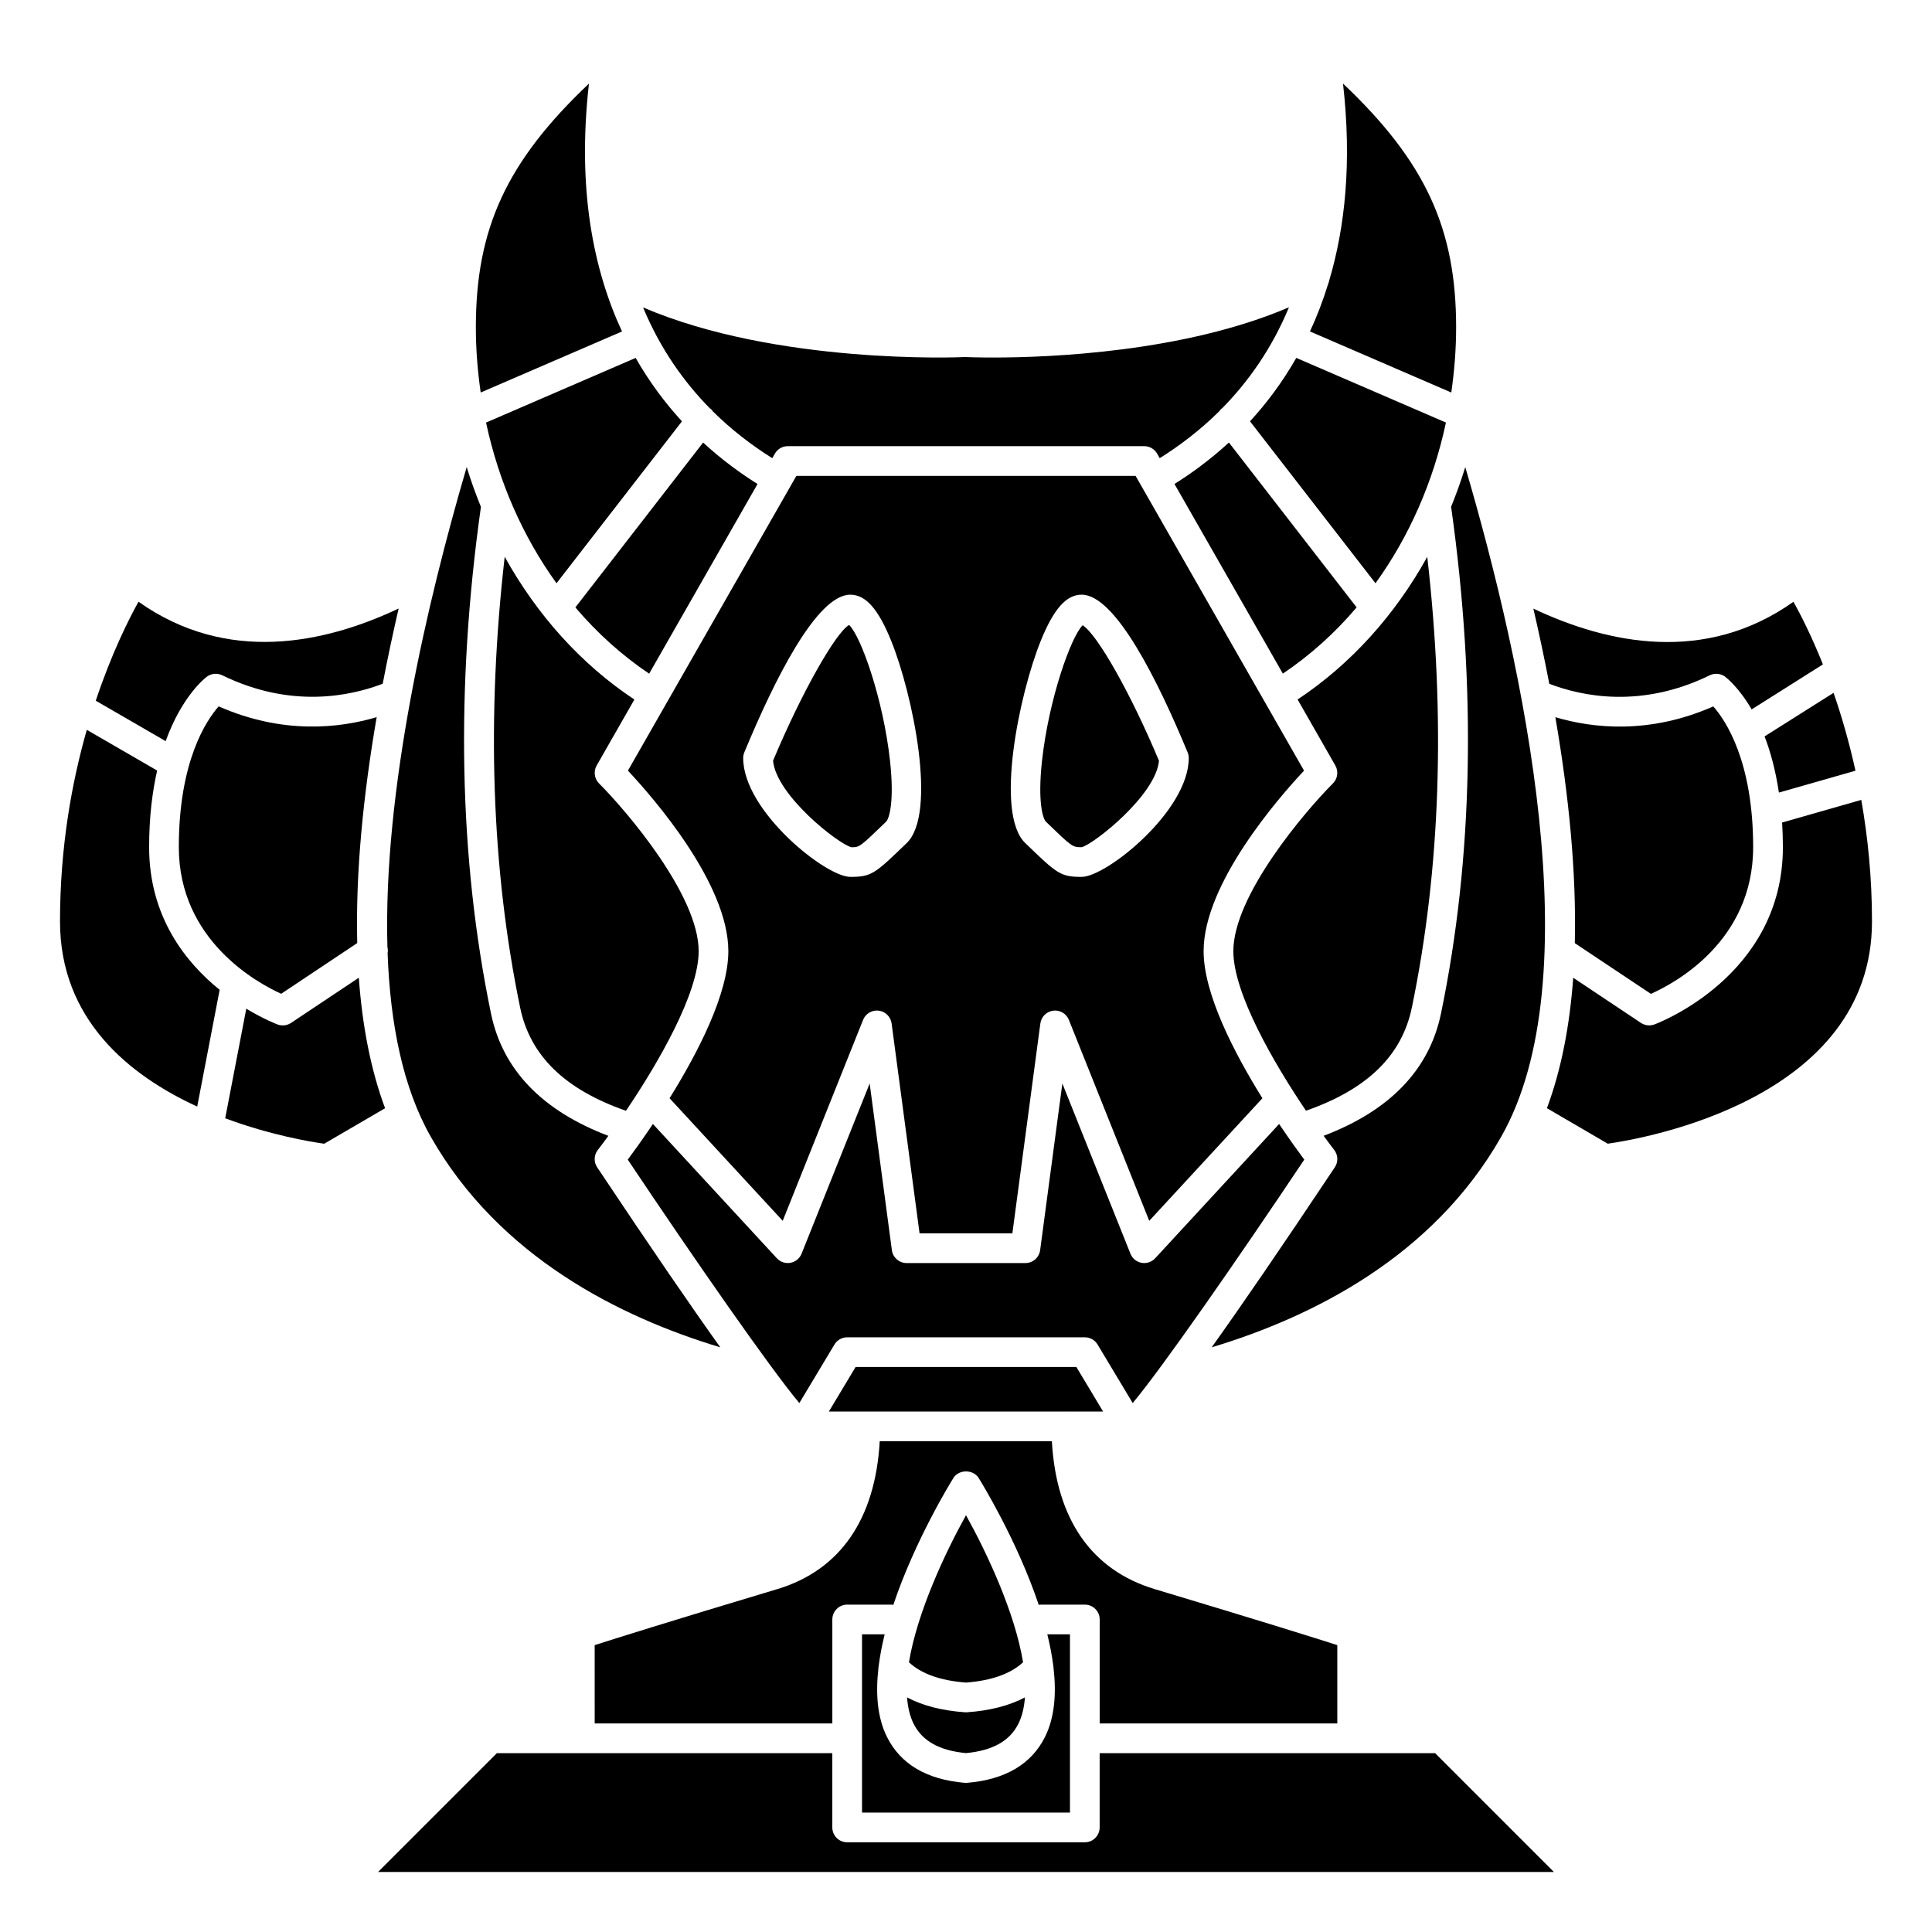
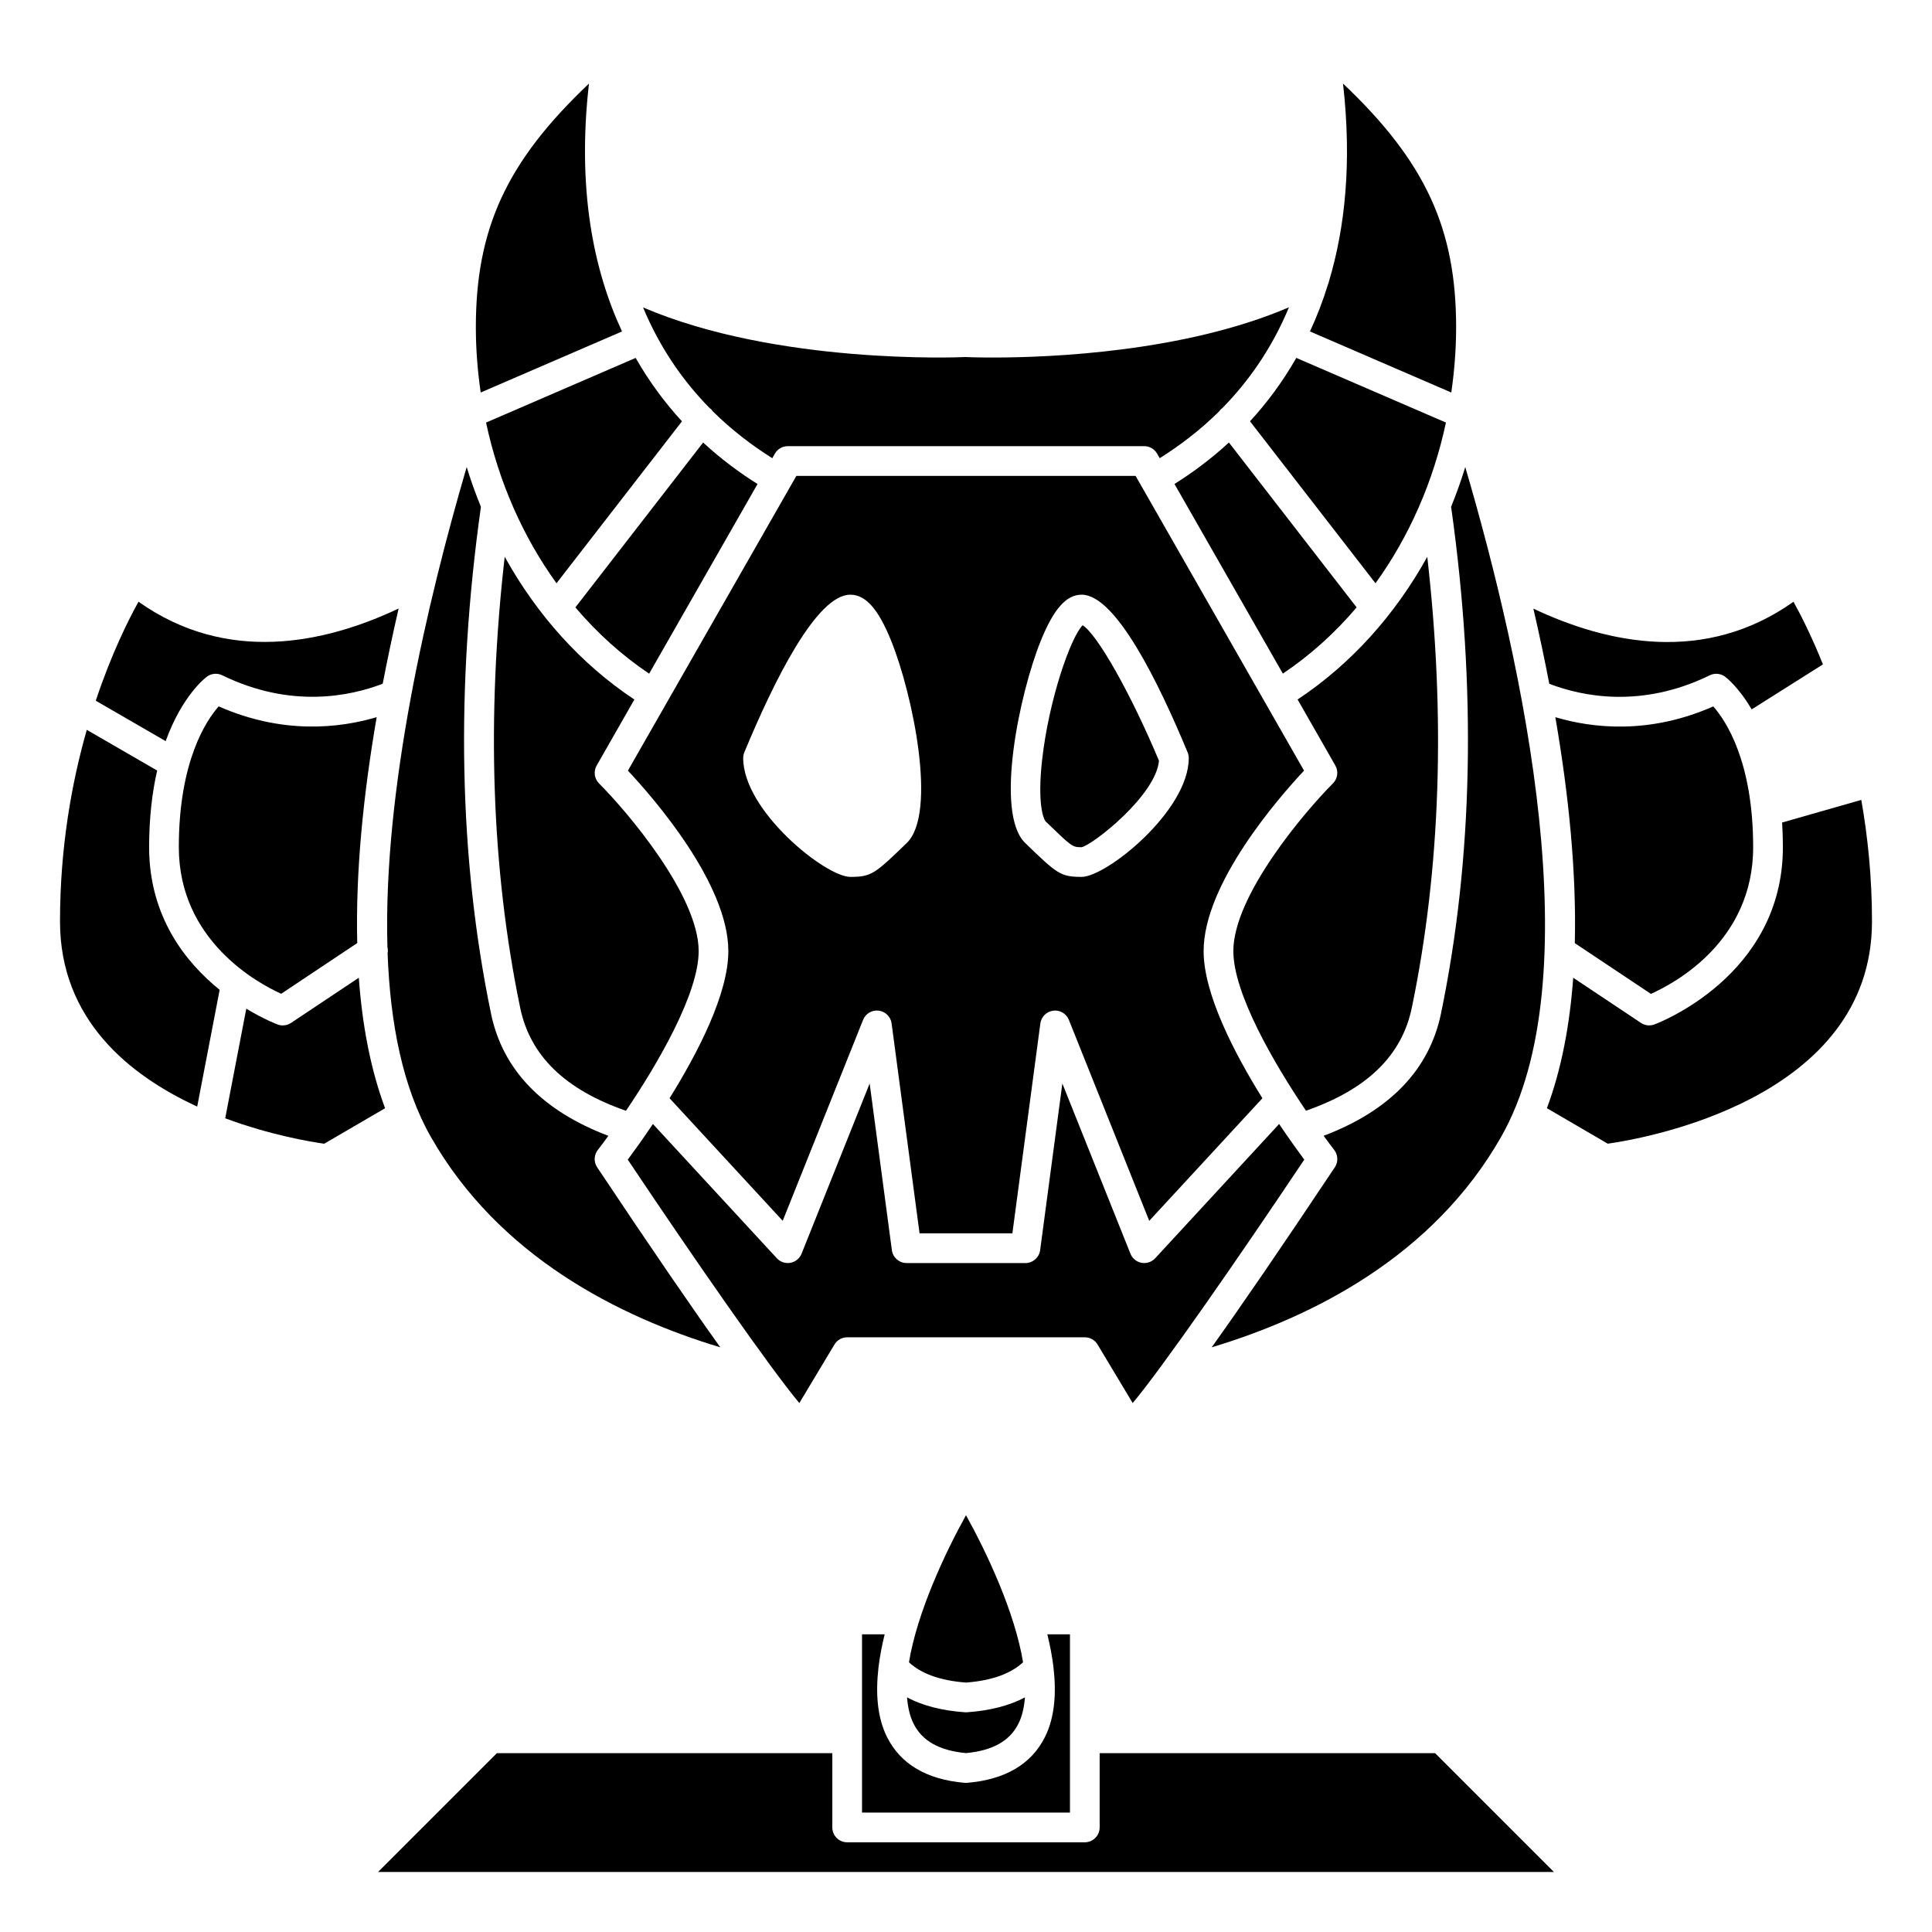
<svg xmlns="http://www.w3.org/2000/svg" fill="#000000" width="800px" height="800px" version="1.1" viewBox="144 144 512 512">
  <g>
-     <path d="m369.02 309.62c-3.566 2.027-12.648 18.043-20.152 35.98 0.836 9.18 17.367 22.148 20.801 22.934 2.16-0.027 2.16-0.027 9.172-6.793 0.703-0.68 2.262-4.922 1.016-16.203-1.812-16.383-7.719-32.973-10.836-35.918z" />
    <path d="m455.25 272.26 28.719 50.254c7.269-4.879 13.82-10.801 19.555-17.551l-33.852-43.691c-4.91 4.523-9.863 8.129-14.422 10.988z" />
    <path d="m470.85 396.06c0 11.195 10.715 29.652 19.246 42.289 16.18-5.637 25.422-14.57 28.062-27.344 7.621-36.82 8.934-76.965 4.082-119.44-8.488 15.332-20.172 28.391-34.363 37.805l10 17.5c0.883 1.539 0.621 3.481-0.633 4.734-7.336 7.356-26.395 29.668-26.395 44.453z" />
    <path d="m415.12 584.52c-2.168-13.242-9.586-29.012-15.121-38.973-5.535 9.969-12.945 25.746-15.117 38.98 3.231 3 8.234 4.852 15.117 5.371 6.887-0.523 11.891-2.375 15.121-5.379z" />
    <path d="m296.48 304.97c5.734 6.754 12.285 12.68 19.551 17.559l28.723-50.262c-4.57-2.863-9.516-6.473-14.422-10.988z" />
    <path d="m281.84 411.01c2.641 12.777 11.859 21.719 28.051 27.359 8.543-12.637 19.262-31.102 19.262-42.305 0-14.785-19.059-37.098-26.402-44.449-1.25-1.254-1.512-3.195-0.633-4.734l9.996-17.496c-14.191-9.414-25.871-22.5-34.363-37.836-4.852 42.477-3.531 82.625 4.09 119.46z" />
    <path d="m355.05 270.11-44.645 78.117c6.66 7.106 26.613 29.898 26.613 47.836 0 11.309-8.051 26.883-15.578 38.98l29.988 32.484 21.297-53.25c0.664-1.656 2.371-2.672 4.141-2.445 1.773 0.219 3.18 1.613 3.418 3.387l7.41 55.629h24.598l7.414-55.625c0.234-1.77 1.641-3.164 3.418-3.387 1.77-0.23 3.477 0.785 4.141 2.445l21.297 53.25 29.988-32.484c-7.531-12.102-15.578-27.676-15.578-38.984 0-17.938 19.953-40.73 26.613-47.836l-44.645-78.117zm29.246 97.297c-8.414 8.125-9.293 8.977-14.961 8.977-6.547 0-28.383-17.484-28.383-31.488 0-0.516 0.102-1.027 0.301-1.508 7.894-19.062 19.176-41.789 28.082-41.789 4.078 0 7.422 3.773 10.844 12.242 5.68 14.047 12.277 45.684 4.117 53.566zm74.738-22.512c0 14.004-21.832 31.488-28.383 31.488-5.664 0-6.547-0.852-14.961-8.977-8.16-7.879-1.559-39.523 4.117-53.566 3.422-8.465 6.766-12.242 10.844-12.242 8.91 0 20.188 22.727 28.082 41.789 0.199 0.48 0.301 0.992 0.301 1.508z" />
    <path d="m430.91 309.7c-3.133 3.133-8.961 19.598-10.758 35.844-1.246 11.285 0.312 15.523 1.016 16.203 7.008 6.769 7.008 6.769 9.492 6.769 3.121-0.758 19.645-13.73 20.48-22.906-7.394-17.68-16.324-33.484-20.23-35.91z" />
    <path d="m597.1 322.96c1.309-0.637 2.863-0.508 4.043 0.355 0.293 0.211 3.594 2.742 7.062 8.684l18.887-11.926c-3.035-7.574-5.926-13.238-7.805-16.598-23.352 16.555-49.133 11.176-68.93 1.816 1.527 6.609 2.945 13.266 4.223 19.926 8.625 3.305 24.344 6.633 42.52-2.258z" />
    <path d="m581.5 407.38c6.332-2.812 27.105-13.926 27.105-38.863 0-22.789-7.293-33.602-10.566-37.309-16.973 7.473-31.938 5.797-41.855 2.856 3.562 20.656 5.613 41.098 5.156 59.879z" />
    <path d="m386.12 600.82c2.289 4.566 6.828 7.109 13.879 7.769 7.051-0.66 11.59-3.203 13.883-7.773 1.012-2.019 1.535-4.402 1.738-6.988-4.117 2.18-9.238 3.512-15.348 3.941-0.09 0.004-0.184 0.008-0.277 0.008-0.09 0-0.184-0.004-0.277-0.008-6.109-0.43-11.23-1.758-15.344-3.941 0.211 2.598 0.734 4.977 1.746 6.992z" />
-     <path d="m615.43 354.04 20.289-5.797c-1.695-7.684-3.711-14.609-5.809-20.633l-18.281 11.543c1.559 4.023 2.914 8.961 3.801 14.887z" />
-     <path d="m498.4 600.73v-20.754c-5.371-1.723-19.484-6.172-48.363-14.836-16.75-5.027-26.129-18.543-27.277-39.195h-45.621c-1.176 20.602-10.453 34.18-27.176 39.195-28.883 8.664-42.988 13.109-48.367 14.836l0.004 20.754h62.977v-27.551c0-2.172 1.762-3.938 3.938-3.938h11.809c0.145 0 0.27 0.066 0.41 0.082 5.731-17.109 15.254-32.559 15.934-33.652 1.438-2.305 5.242-2.305 6.68 0 0.68 1.094 10.203 16.543 15.934 33.652 0.133-0.016 0.254-0.082 0.402-0.082h11.809c2.172 0 3.938 1.762 3.938 3.938v27.551z" />
    <path d="m376.88 585.34c0.344-2.699 0.883-5.457 1.566-8.223h-6v47.23h55.105v-47.23h-6c0.684 2.762 1.223 5.523 1.566 8.223 0.035 0.203 0.066 0.402 0.07 0.609 0.797 6.801 0.324 13.215-2.273 18.398-3.606 7.191-10.531 11.27-20.59 12.117-0.105 0.012-0.215 0.016-0.324 0.016s-0.219-0.004-0.332-0.012c-10.055-0.852-16.984-4.93-20.59-12.117-2.598-5.184-3.066-11.594-2.273-18.398 0.004-0.211 0.035-0.406 0.074-0.613z" />
    <path d="m528.6 278.59c6.703 47.793 5.785 92.883-2.723 134.01-3.086 14.914-13.602 25.758-31.105 32.402 1.043 1.43 2.004 2.711 2.805 3.746 1.039 1.34 1.105 3.191 0.164 4.598-14.539 21.809-25.004 37.035-32.633 47.707 26.758-8.051 58.641-24.035 76.707-55.773 23.871-41.926 6.055-124.46-9.504-177.5-1.094 3.617-2.387 7.141-3.785 10.605 0.012 0.074 0.062 0.129 0.074 0.207z" />
    <path d="m308.84 231.84c-7.633-16.43-11.93-37.867-8.758-65.688-21.953 20.773-29.977 38.582-29.977 64.602 0 5.844 0.469 11.605 1.281 17.266z" />
    <path d="m238.67 393.92c-0.453-18.793 1.598-39.238 5.152-59.867-9.887 2.934-24.875 4.629-41.871-2.856-3.254 3.684-10.562 14.488-10.562 37.312 0 24.711 20.855 36.016 27.125 38.852z" />
    <path d="m183.52 368.51c0-8.004 0.848-14.695 2.125-20.309l-18.645-10.789c-3.953 13.863-7.098 31.039-7.098 50.777 0 25.965 18.305 40.77 36.359 49.066l5.949-30.938c-9.039-7.316-18.691-19.398-18.691-37.809z" />
    <path d="m246.67 394.97c0.129 0.555 0.156 1.121 0.047 1.672 0.691 18.715 4.062 35.645 11.461 48.641 18.086 31.758 49.992 47.73 76.707 55.773-7.629-10.676-18.09-25.895-32.629-47.703-0.941-1.41-0.875-3.262 0.164-4.598 0.805-1.035 1.766-2.316 2.805-3.746-17.504-6.637-28.02-17.488-31.105-32.402-8.531-41.223-9.414-86.398-2.672-134.28-1.395-3.449-2.68-6.953-3.769-10.555-10.461 35.688-22.184 85.656-21.008 127.2z" />
    <path d="m198.85 323.31c1.18-0.859 2.734-0.992 4.043-0.355 18.211 8.898 33.969 5.531 42.531 2.238 1.277-6.664 2.695-13.324 4.219-19.93-19.684 9.301-45.527 14.785-68.938-1.801-2.602 4.66-7.144 13.711-11.328 26.23l18.523 10.715c4.394-12.121 10.547-16.805 10.949-17.098z" />
    <path d="m637.26 355.98-20.984 5.996c0.129 2.082 0.207 4.246 0.207 6.535 0 34.414-33.758 46.883-34.102 47-0.43 0.156-0.879 0.23-1.324 0.23-0.766 0-1.527-0.223-2.184-0.66l-17.957-11.973c-0.914 12.617-3.137 24.297-6.969 34.574l16.125 9.406c9.488-1.34 70.023-11.762 70.023-58.898 0-11.691-1.121-22.461-2.836-32.211z" />
    <path d="m435.42 608.61v19.68c0 2.172-1.762 3.938-3.938 3.938h-62.973c-2.172 0-3.938-1.762-3.938-3.938v-19.68h-88.898l-31.488 31.488h311.62l-31.488-31.488z" />
    <path d="m239.09 403.11-17.965 11.977c-0.656 0.438-1.414 0.66-2.184 0.66-0.445 0-0.895-0.074-1.328-0.23-0.109-0.039-3.621-1.348-8.344-4.203l-5.586 29.043c11.996 4.481 22.691 6.242 26.238 6.742l16.129-9.41c-3.828-10.277-6.051-21.957-6.961-34.578z" />
    <path d="m291.48 298.57 33.246-42.914c-4.383-4.769-8.582-10.336-12.273-16.805l-39.645 17.133c3.348 15.676 9.754 30.227 18.672 42.586z" />
    <path d="m529.89 230.75c0-26.02-8.023-43.828-29.977-64.605 2.375 20.836 0.559 38.09-3.703 52.344-0.055 0.301-0.145 0.578-0.27 0.859-1.375 4.457-2.984 8.613-4.785 12.488l37.457 16.184c0.809-5.664 1.277-11.426 1.277-17.27z" />
-     <path d="m370.74 506.27-7.086 11.809h62.75c0.047-0.004 0.09-0.027 0.137-0.027h0.023c0.051 0 0.094 0.027 0.141 0.027h9.633l-7.086-11.809z" />
    <path d="m332.3 252.31c0.246 0.191 0.402 0.449 0.59 0.684 5.039 4.992 10.422 9.074 15.773 12.43l0.688-1.203c0.699-1.23 2-1.984 3.414-1.984h94.465c1.414 0 2.715 0.754 3.418 1.984l0.688 1.203c5.348-3.356 10.734-7.441 15.777-12.434 0.188-0.23 0.344-0.488 0.586-0.68 0.043-0.035 0.098-0.039 0.145-0.07 6.949-7.055 13.199-15.855 17.746-26.805-27.742 11.879-63.262 13.312-78.441 13.312-4.207 0-6.848-0.105-7.328-0.129-1.852 0.094-49.969 2.016-85.402-13.145 4.551 10.93 10.789 19.719 17.73 26.766 0.047 0.031 0.105 0.035 0.152 0.07z" />
    <path d="m365.14 500.31c0.711-1.188 1.992-1.91 3.375-1.91h62.977c1.383 0 2.664 0.723 3.375 1.91l9.309 15.512c7.551-8.988 27.535-37.684 45.469-64.512-1.527-2.055-3.926-5.363-6.664-9.441l-32.848 35.586c-0.758 0.812-1.812 1.266-2.898 1.266-0.234 0-0.477-0.02-0.715-0.066-1.328-0.242-2.438-1.152-2.941-2.41l-18.043-45.105-5.887 44.164c-0.262 1.957-1.93 3.418-3.902 3.418h-31.488c-1.973 0-3.641-1.461-3.902-3.418l-5.887-44.164-18.043 45.105c-0.504 1.25-1.613 2.16-2.941 2.41-1.336 0.246-2.691-0.207-3.609-1.199l-32.848-35.586c-2.738 4.078-5.137 7.387-6.664 9.441 17.934 26.828 37.914 55.52 45.469 64.512z" />
    <path d="m508.52 298.57c8.918-12.355 15.324-26.906 18.668-42.59l-39.656-17.133c-3.691 6.469-7.887 12.031-12.27 16.805z" />
  </g>
</svg>